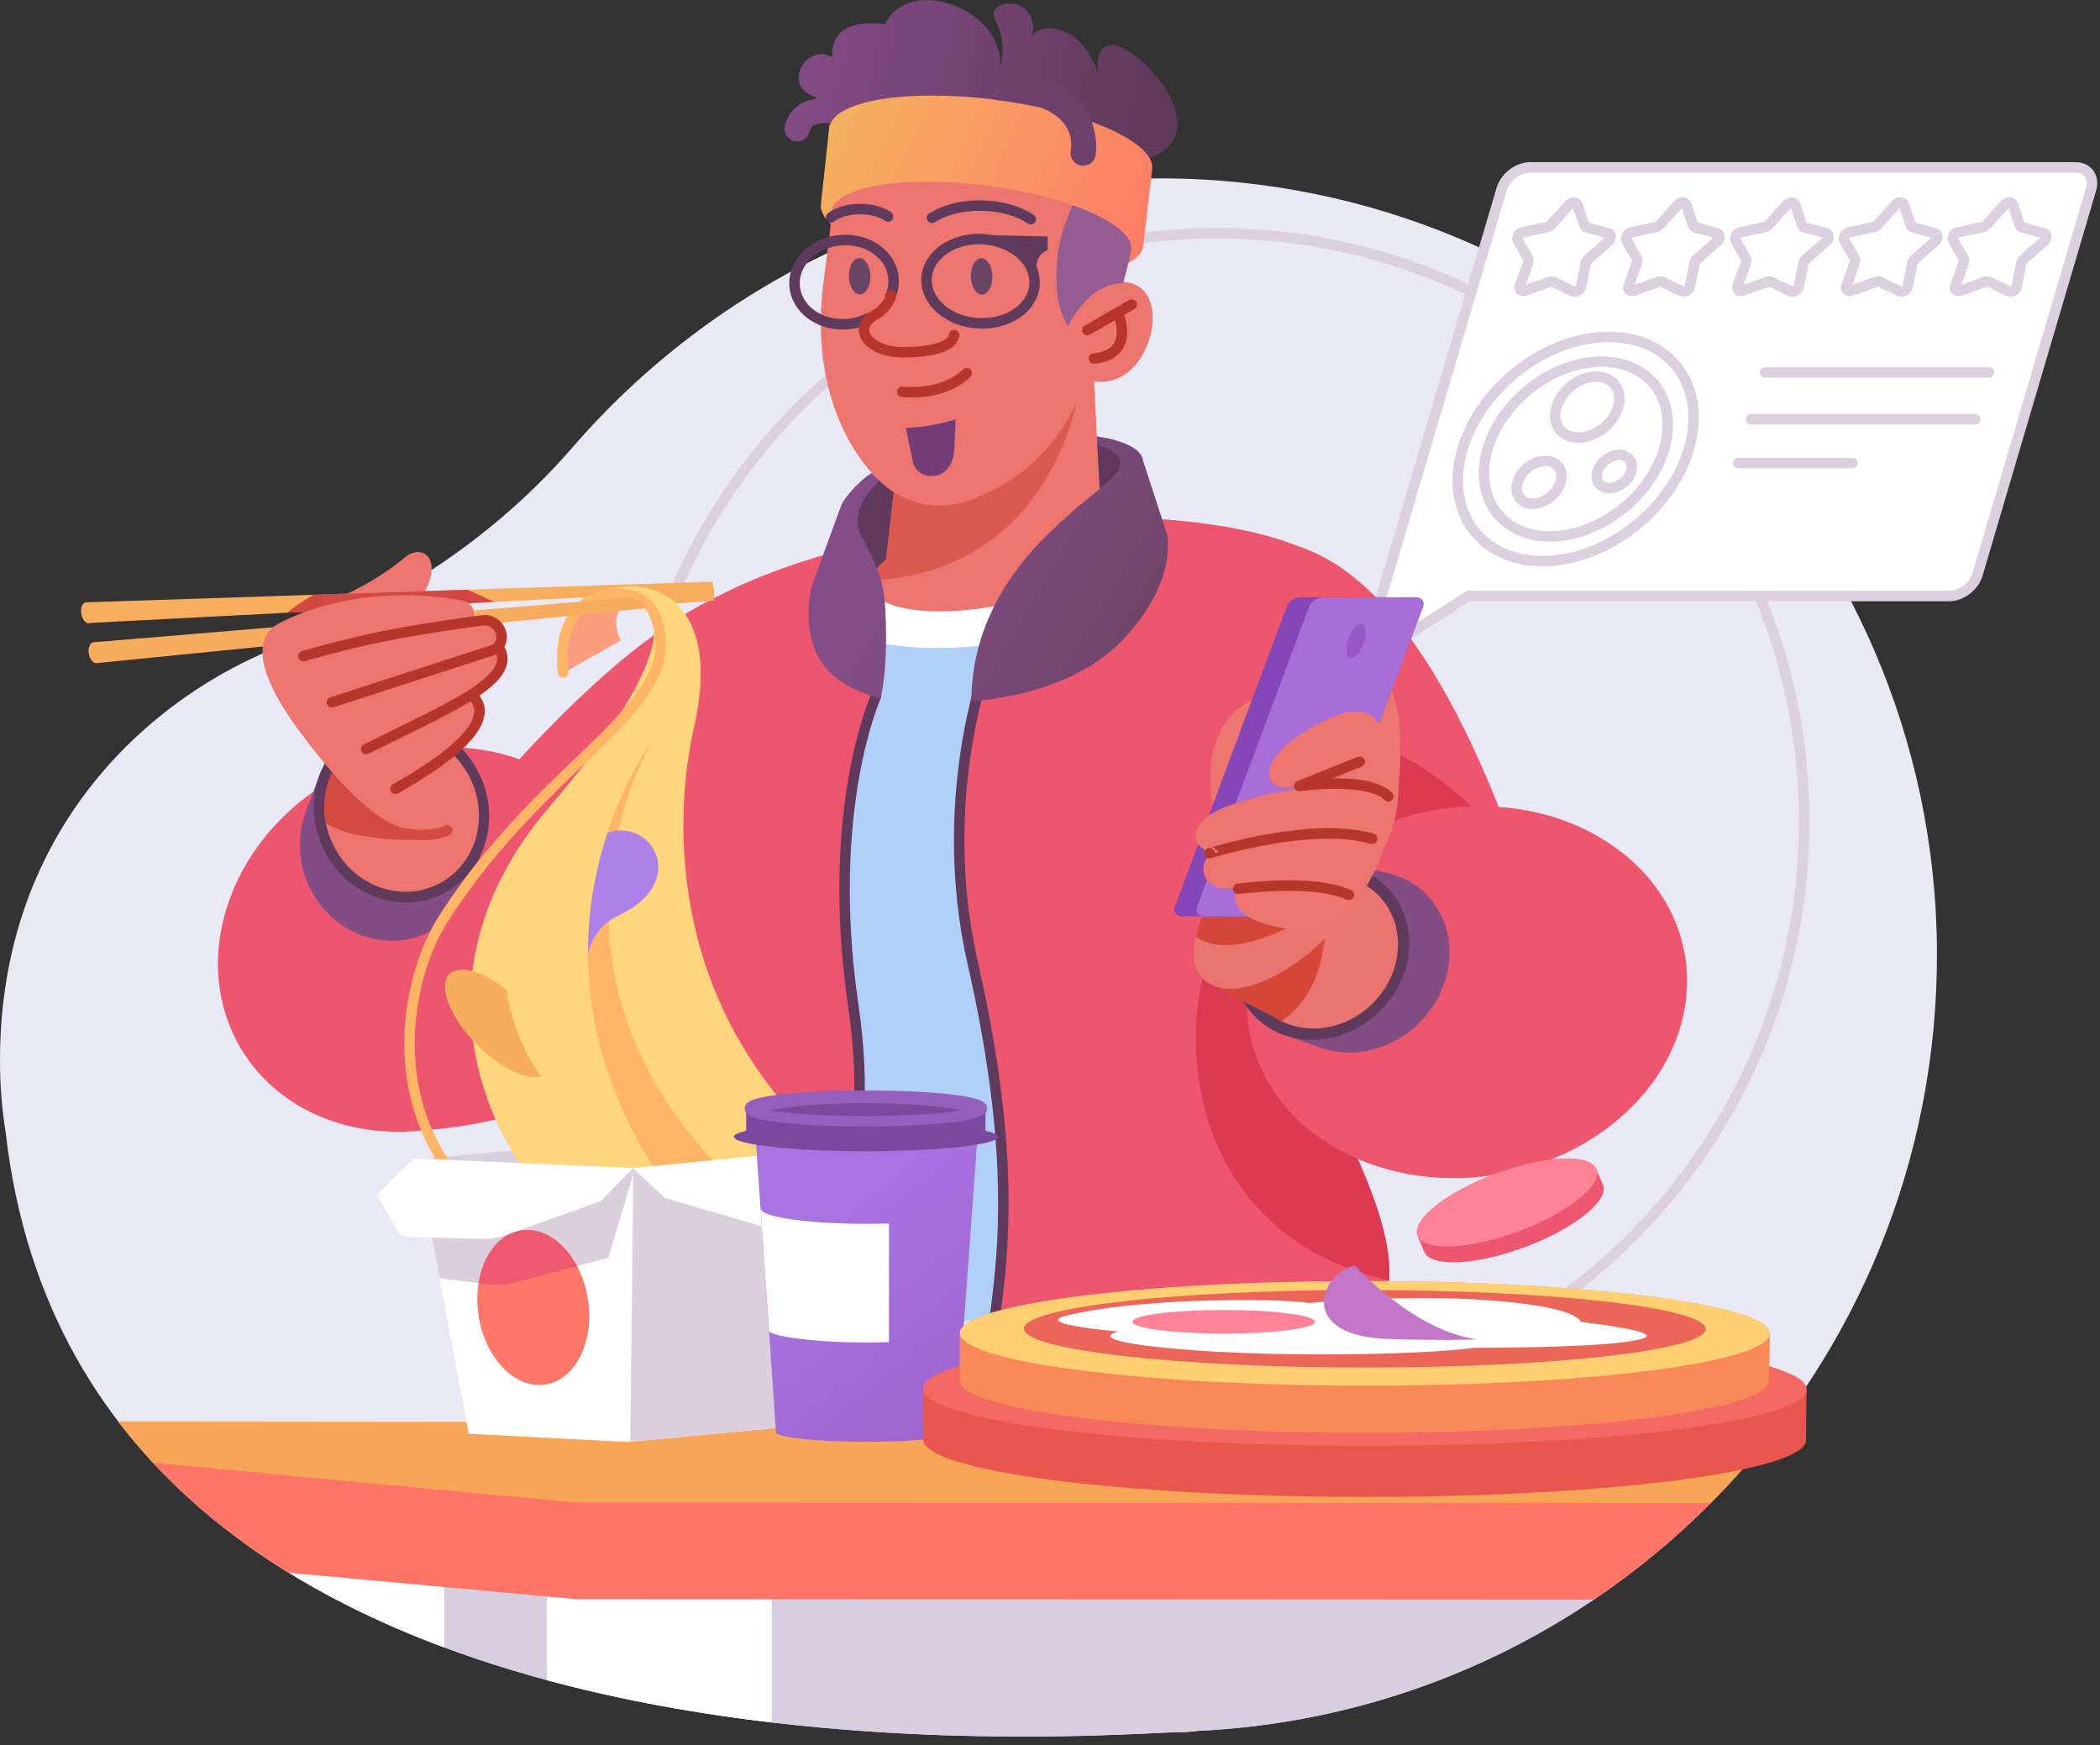
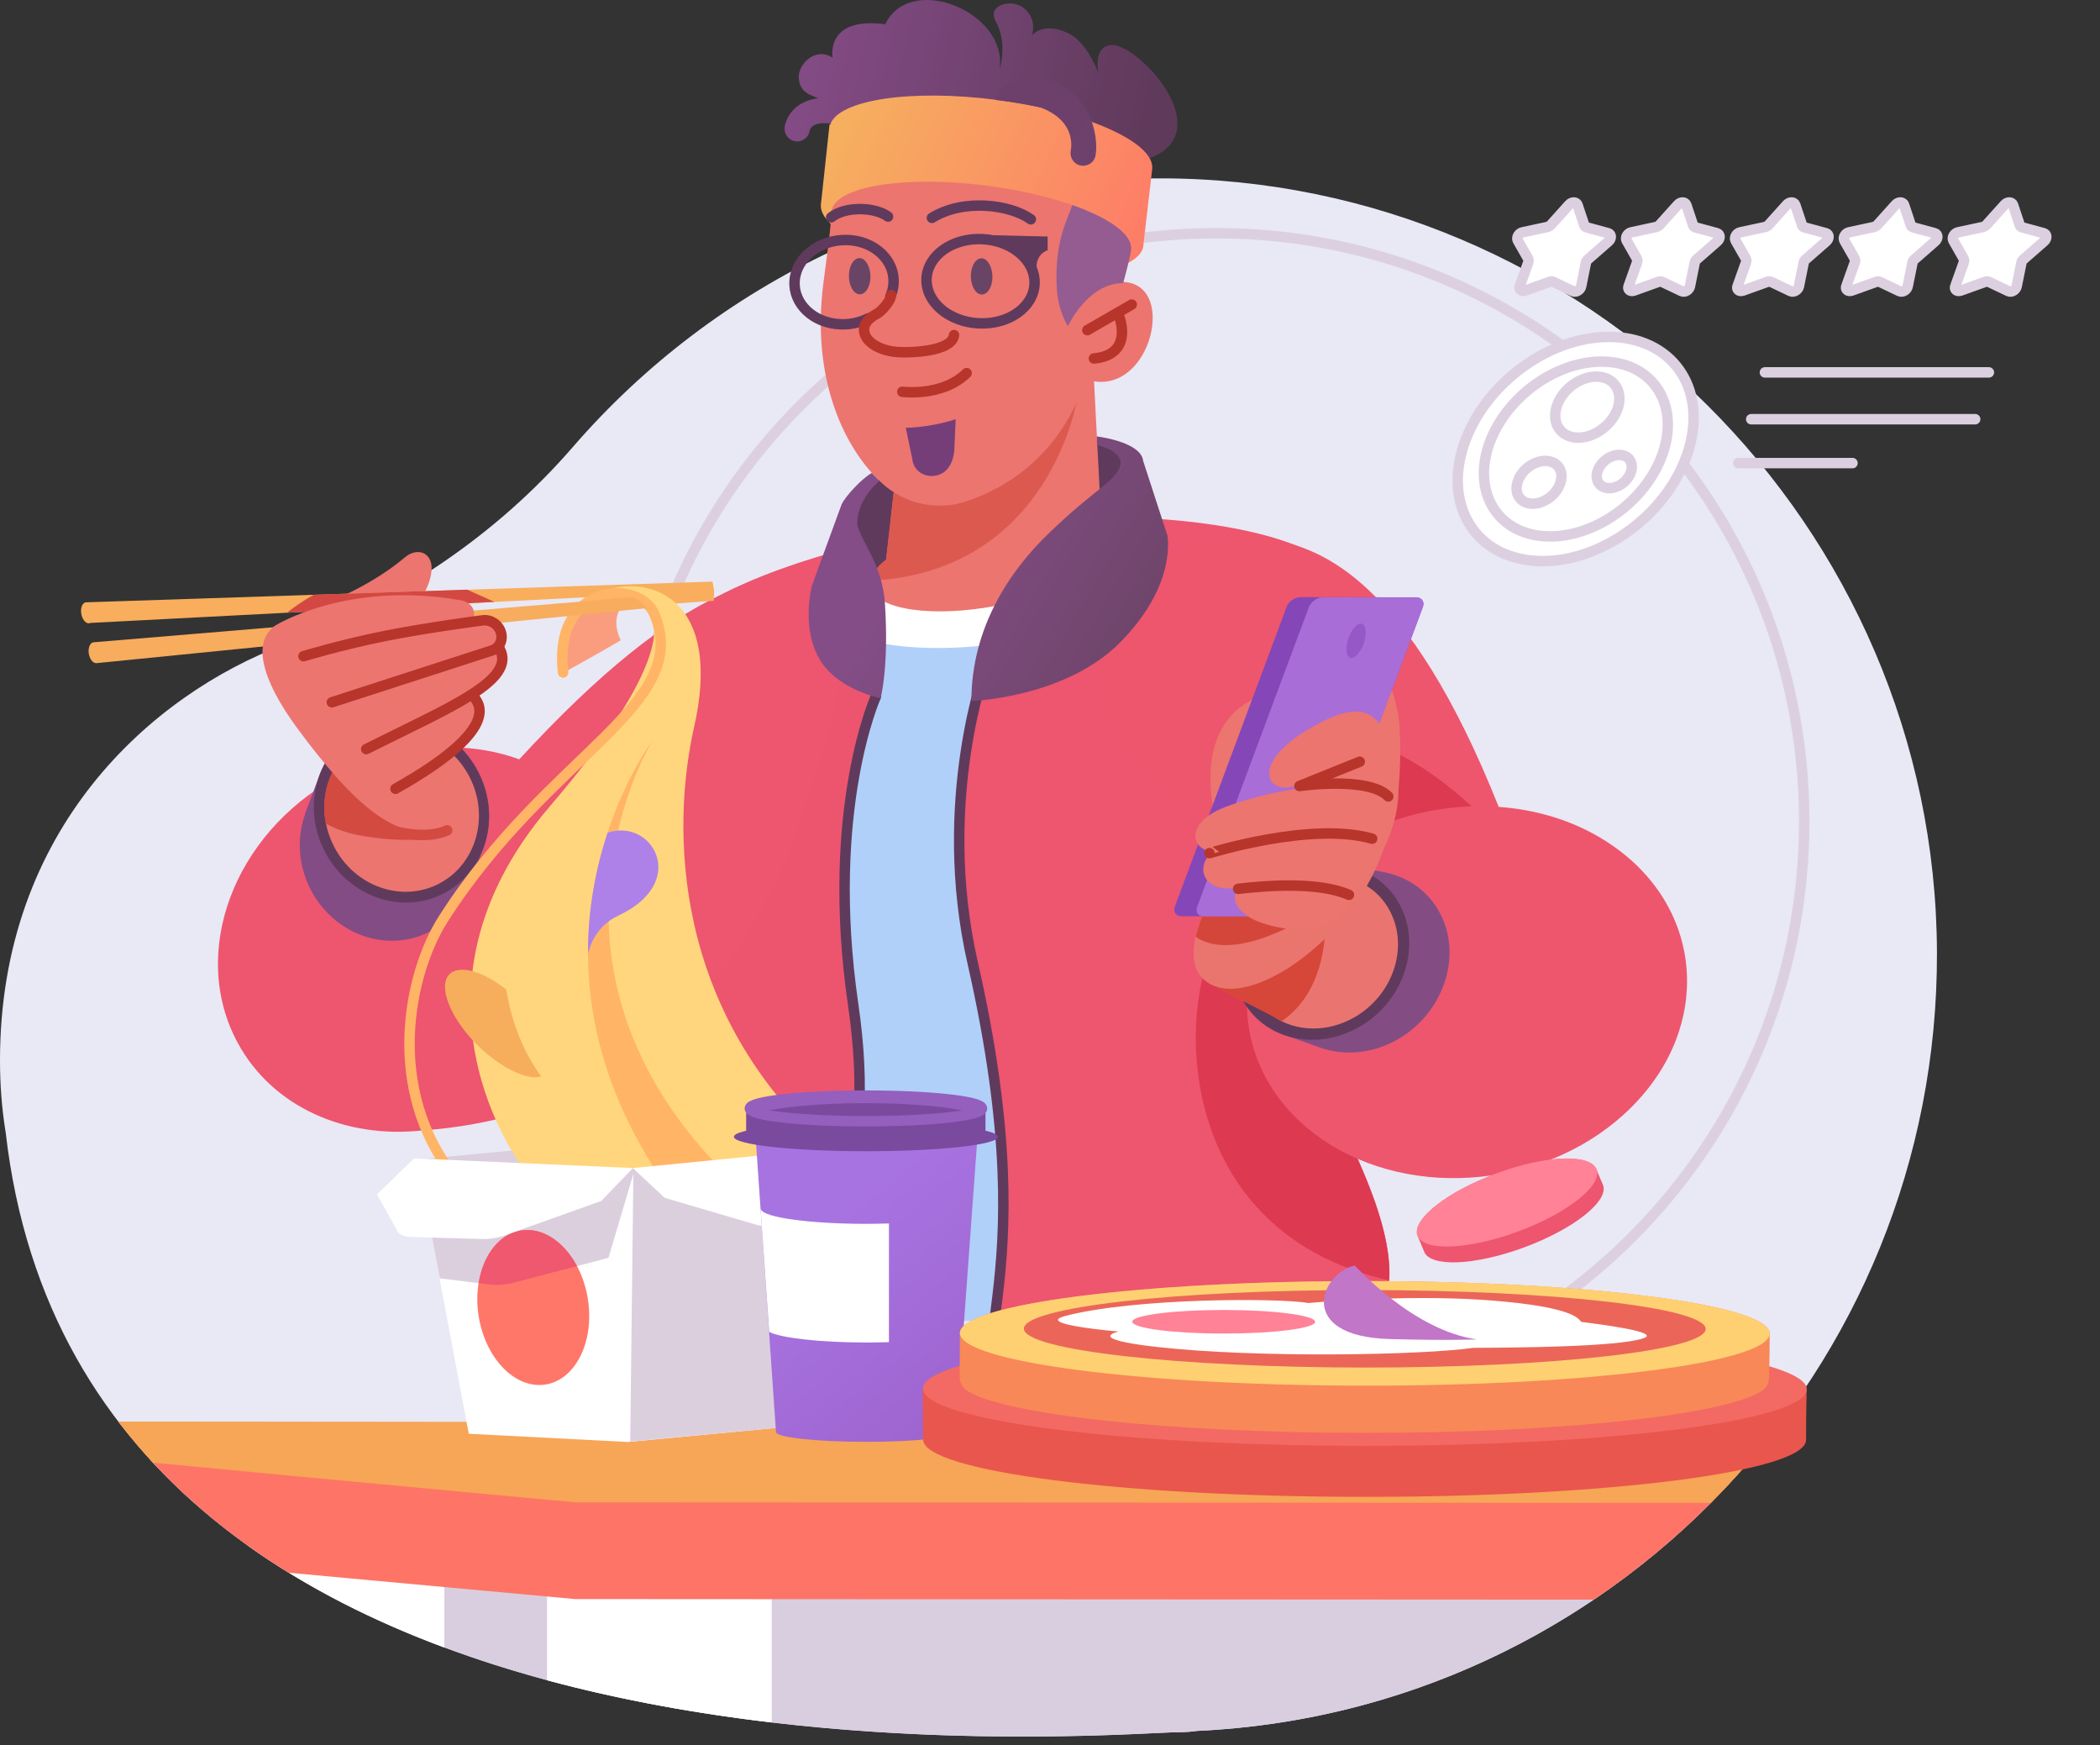
<svg xmlns="http://www.w3.org/2000/svg" width="201" height="167" viewBox="0 0 201 167" fill="none">
  <rect x="0" y="0" width="201" height="167" fill="#333333" stroke="none" />
  <path fill-rule="evenodd" clip-rule="evenodd" d="M114.555 165.644C114.065 165.714 113.47 165.767 112.787 165.767C106.575 165.767 8.137 174.832 0.543 108.367C0.175 106.127 0 103.817 0 101.472C0 79.264 14.525 66.472 27.23 61.677C37.835 57.669 47.425 51.334 54.845 42.759C68.478 27.027 88.603 17.069 111.037 17.069C151.795 17.052 185.238 50.354 185.395 91.112C185.535 131.117 154.087 163.824 114.555 165.644Z" fill="#E9E8F5" />
  <path fill-rule="evenodd" clip-rule="evenodd" d="M116.41 22.319C147.49 22.319 172.69 47.519 172.69 78.599C172.69 109.679 147.49 134.879 116.41 134.879C85.33 134.879 60.13 109.679 60.13 78.599C60.13 47.502 85.33 22.319 116.41 22.319Z" stroke="#DCD0E0" stroke-miterlimit="10" stroke-linecap="round" stroke-linejoin="round" />
-   <path fill-rule="evenodd" clip-rule="evenodd" d="M186.568 57.039H140.525L132.51 62.202C131.618 62.779 130.69 62.272 130.97 61.344L143.728 18.102C144.06 16.964 145.285 16.019 146.44 16.019H198.66C199.815 16.019 200.48 16.947 200.148 18.102L189.28 54.957C188.948 56.112 187.723 57.039 186.568 57.039Z" fill="white" stroke="#DCD0E0" stroke-miterlimit="10" stroke-linecap="round" stroke-linejoin="round" />
  <path fill-rule="evenodd" clip-rule="evenodd" d="M153.983 32.242C159.968 32.242 163.398 37.037 161.648 42.969C159.898 48.902 153.633 53.697 147.648 53.697C141.663 53.697 138.233 48.902 139.983 42.969C141.75 37.037 148.015 32.242 153.983 32.242Z" fill="white" stroke="#DCD0E0" stroke-miterlimit="10" stroke-linecap="round" stroke-linejoin="round" />
  <path fill-rule="evenodd" clip-rule="evenodd" d="M153.3 34.604C157.955 34.604 160.633 38.349 159.285 42.969C157.92 47.589 153.038 51.334 148.365 51.334C143.71 51.334 141.033 47.589 142.38 42.969C143.745 38.349 148.628 34.604 153.3 34.604Z" fill="white" stroke="#DCD0E0" stroke-miterlimit="10" stroke-linecap="round" stroke-linejoin="round" />
  <path fill-rule="evenodd" clip-rule="evenodd" d="M152.792 36.039C154.42 36.039 155.347 37.352 154.875 38.962C154.402 40.572 152.687 41.884 151.06 41.884C149.432 41.884 148.505 40.572 148.977 38.962C149.45 37.352 151.147 36.039 152.792 36.039Z" fill="white" stroke="#DCD0E0" stroke-miterlimit="10" stroke-linecap="round" stroke-linejoin="round" />
  <path fill-rule="evenodd" clip-rule="evenodd" d="M154.98 43.529C155.873 43.529 156.38 44.247 156.118 45.122C155.855 45.997 154.928 46.714 154.035 46.714C153.143 46.714 152.635 45.997 152.898 45.122C153.16 44.247 154.105 43.529 154.98 43.529Z" fill="white" stroke="#DCD0E0" stroke-miterlimit="10" stroke-linecap="round" stroke-linejoin="round" />
  <path fill-rule="evenodd" clip-rule="evenodd" d="M147.91 44.107C149.047 44.107 149.712 45.017 149.363 46.154C149.03 47.292 147.84 48.202 146.703 48.202C145.565 48.202 144.9 47.292 145.25 46.154C145.565 45.017 146.772 44.107 147.91 44.107Z" fill="white" stroke="#DCD0E0" stroke-miterlimit="10" stroke-linecap="round" stroke-linejoin="round" />
  <path d="M187.653 27.814L189.998 26.974C190.12 26.922 190.26 26.922 190.365 26.974L192.238 27.867C192.535 28.007 192.955 27.744 193.025 27.394L193.48 25.137C193.497 25.014 193.585 24.892 193.69 24.804L195.65 23.089C195.947 22.827 195.93 22.407 195.615 22.319L193.55 21.759C193.428 21.724 193.357 21.654 193.322 21.549L192.675 19.607C192.57 19.309 192.133 19.292 191.87 19.589L190.138 21.514C190.05 21.619 189.91 21.689 189.788 21.724L187.425 22.232C187.058 22.302 186.813 22.722 186.953 23.002L187.95 24.752C188.003 24.839 188.003 24.979 187.968 25.102L187.163 27.359C187.005 27.674 187.285 27.937 187.653 27.814Z" fill="white" stroke="#DCD0E0" stroke-miterlimit="10" stroke-linecap="round" stroke-linejoin="round" />
  <path d="M177.222 27.814L179.567 26.974C179.69 26.922 179.83 26.922 179.935 26.974L181.807 27.867C182.105 28.007 182.525 27.744 182.595 27.394L183.05 25.137C183.067 25.014 183.155 24.892 183.26 24.804L185.22 23.089C185.517 22.827 185.5 22.407 185.185 22.319L183.12 21.759C182.997 21.724 182.927 21.654 182.892 21.549L182.245 19.607C182.14 19.309 181.702 19.292 181.44 19.589L179.707 21.514C179.62 21.619 179.48 21.689 179.357 21.724L176.995 22.232C176.627 22.302 176.382 22.722 176.522 23.002L177.52 24.752C177.572 24.839 177.572 24.979 177.537 25.102L176.732 27.359C176.575 27.674 176.855 27.937 177.222 27.814Z" fill="white" stroke="#DCD0E0" stroke-miterlimit="10" stroke-linecap="round" stroke-linejoin="round" />
  <path d="M166.81 27.814L169.155 26.974C169.277 26.922 169.417 26.922 169.522 26.974L171.395 27.867C171.692 28.007 172.112 27.744 172.182 27.394L172.637 25.137C172.655 25.014 172.742 24.892 172.847 24.804L174.807 23.089C175.105 22.827 175.087 22.407 174.772 22.319L172.707 21.759C172.585 21.724 172.515 21.654 172.48 21.549L171.832 19.607C171.727 19.309 171.29 19.292 171.027 19.589L169.295 21.514C169.207 21.619 169.067 21.689 168.945 21.724L166.583 22.232C166.215 22.302 165.97 22.722 166.11 23.002L167.107 24.752C167.16 24.839 167.16 24.979 167.125 25.102L166.32 27.359C166.163 27.674 166.442 27.937 166.81 27.814Z" fill="white" stroke="#DCD0E0" stroke-miterlimit="10" stroke-linecap="round" stroke-linejoin="round" />
  <path d="M156.38 27.814L158.725 26.974C158.848 26.922 158.988 26.922 159.093 26.974L160.965 27.867C161.263 28.007 161.683 27.744 161.753 27.394L162.208 25.137C162.225 25.014 162.313 24.892 162.418 24.804L164.378 23.089C164.675 22.827 164.658 22.407 164.343 22.319L162.278 21.759C162.155 21.724 162.085 21.654 162.05 21.549L161.403 19.607C161.298 19.309 160.86 19.292 160.598 19.589L158.865 21.514C158.778 21.619 158.638 21.689 158.515 21.724L156.153 22.232C155.785 22.302 155.54 22.722 155.68 23.002L156.678 24.752C156.73 24.839 156.73 24.979 156.695 25.102L155.89 27.359C155.733 27.674 156.013 27.937 156.38 27.814Z" fill="white" stroke="#DCD0E0" stroke-miterlimit="10" stroke-linecap="round" stroke-linejoin="round" />
  <path d="M145.967 27.814L148.312 26.974C148.435 26.922 148.575 26.922 148.68 26.974L150.552 27.867C150.85 28.007 151.27 27.744 151.34 27.394L151.795 25.137C151.812 25.014 151.9 24.892 152.005 24.804L153.965 23.089C154.262 22.827 154.245 22.407 153.93 22.319L151.865 21.759C151.742 21.724 151.672 21.654 151.637 21.549L150.99 19.607C150.885 19.309 150.447 19.292 150.185 19.589L148.452 21.514C148.365 21.619 148.225 21.689 148.102 21.724L145.74 22.232C145.372 22.302 145.127 22.722 145.267 23.002L146.265 24.752C146.317 24.839 146.317 24.979 146.282 25.102L145.477 27.359C145.32 27.674 145.6 27.937 145.967 27.814Z" fill="white" stroke="#DCD0E0" stroke-miterlimit="10" stroke-linecap="round" stroke-linejoin="round" />
  <path fill-rule="evenodd" clip-rule="evenodd" d="M167.615 40.117H189.052H167.615Z" fill="#F3F2F5" />
  <path d="M167.615 40.117H189.052" stroke="#DCD0E0" stroke-miterlimit="10" stroke-linecap="round" stroke-linejoin="round" />
  <path fill-rule="evenodd" clip-rule="evenodd" d="M168.927 35.637H190.365H168.927Z" fill="#F3F2F5" />
  <path d="M168.927 35.637H190.365" stroke="#DCD0E0" stroke-miterlimit="10" stroke-linecap="round" stroke-linejoin="round" />
  <path fill-rule="evenodd" clip-rule="evenodd" d="M166.373 44.317H177.31H166.373Z" fill="#F3F2F5" />
  <path d="M166.373 44.317H177.31" stroke="#DCD0E0" stroke-miterlimit="10" stroke-linecap="round" stroke-linejoin="round" />
  <path fill-rule="evenodd" clip-rule="evenodd" d="M167.632 139.604C154.7 154.76 135.8 164.665 114.555 165.645C114.065 165.715 113.47 165.767 112.787 165.767C107.8 165.767 43.487 171.595 14.297 139.604H167.632Z" fill="#D9CEDF" />
  <path fill-rule="evenodd" clip-rule="evenodd" d="M42.525 147.899V157.664C35.84 155.179 29.417 151.977 23.712 147.899H42.525ZM73.867 164.839C66.92 164.017 59.587 162.739 52.36 160.797V147.094L73.867 149.527V164.839Z" fill="white" />
  <path fill-rule="evenodd" clip-rule="evenodd" d="M166.793 140.584C162.61 145.327 157.815 149.527 152.548 153.079L55.055 153.027L27.633 150.507C22.137 147.129 17.15 143.034 12.967 138.082L166.793 140.584Z" fill="#FE7466" />
  <path fill-rule="evenodd" clip-rule="evenodd" d="M163.747 143.822L55.055 143.769C55.055 143.769 31.01 141.547 14.63 139.972C13.475 138.712 12.355 137.399 11.305 136.034L170.38 136.192C168.35 138.887 166.127 141.424 163.747 143.822Z" fill="#F7A556" />
  <path fill-rule="evenodd" clip-rule="evenodd" d="M63.385 60.294H123.06C123.06 60.294 115.622 93.247 120.54 111.429C124.39 125.657 118.632 126.234 118.632 126.234L60.48 126.619C60.48 126.619 53.708 127.389 57.295 118.062C62.86 103.537 63.385 60.294 63.385 60.294Z" fill="#B0D0F9" />
  <path fill-rule="evenodd" clip-rule="evenodd" d="M119.018 79.649C118.878 99.232 141.26 119.182 129.658 129.279C127.89 130.819 125.598 132.079 123.008 133.112C118.318 135.107 109.043 136.769 99.208 137.417C97.93 137.504 94.01 134.757 94.885 127.949C94.85 127.914 94.745 127.879 94.78 127.844C95.48 122.489 97.913 113.214 93.118 92.144C89.583 76.639 94.413 63.672 94.413 63.672C95.2 57.687 99.838 53.242 105.7 52.192C106.523 50.879 107.31 49.899 107.888 49.514C120.575 49.917 129.465 52.962 129.553 57.599C129.553 57.949 129.518 58.317 129.413 58.667C131.04 61.152 132.108 63.969 132.108 66.559C132.108 73.787 126.245 79.649 119.018 79.649Z" fill="#EE556E" />
  <path fill-rule="evenodd" clip-rule="evenodd" d="M118.195 88.137C118.808 87.892 119.42 87.699 120.033 87.524C123.323 100.702 133.455 113.424 132.965 122.524C132.79 122.489 132.598 122.454 132.423 122.402C109.41 116.784 113.295 90.062 118.195 88.137Z" fill="#DD3951" />
  <path fill-rule="evenodd" clip-rule="evenodd" d="M84.193 66.629C84.193 66.629 79.293 77.427 82.005 96.099C86.818 129.104 62.178 121.527 62.178 121.527L56.595 127.617C56.595 127.617 48.755 121.247 59.605 108.122C67.323 98.794 65.118 79.999 65.415 70.847C62.44 69.499 60.725 67.697 60.69 65.579C60.603 60.732 69.248 55.552 81.533 52.402C85.278 51.422 84.193 66.629 84.193 66.629Z" fill="#ED556F" />
  <path d="M97.195 136.997C90.65 129.297 100.555 124.922 93.1 92.144C89.565 76.639 94.395 63.672 94.395 63.672" stroke="#603A5C" stroke-miterlimit="10" stroke-linecap="round" stroke-linejoin="round" />
  <path d="M83.843 66.629C83.843 66.629 78.943 77.427 81.655 96.099C86.468 129.104 61.828 121.527 61.828 121.527" stroke="#603A5C" stroke-miterlimit="10" stroke-linecap="round" stroke-linejoin="round" />
  <path fill-rule="evenodd" clip-rule="evenodd" d="M156.205 105.899C148.505 113.652 135.205 115.017 126.472 108.979C120.82 105.059 118.492 98.987 119.63 93.072C117.547 87.927 115.867 82.187 114.275 76.622C109.2 74.819 105.577 69.989 105.577 64.302C105.577 57.074 111.44 51.229 118.667 51.229C119.857 51.229 121.012 51.387 122.097 51.684C126.402 52.594 134.732 55.324 143.447 77.217C147.367 77.497 151.165 78.704 154.35 80.927C163.065 86.964 163.905 98.164 156.205 105.899Z" fill="#EE566D" />
  <path fill-rule="evenodd" clip-rule="evenodd" d="M124.617 83.989C123.515 85.109 122.587 86.299 121.835 87.524C119.77 85.232 118.457 85.214 118.457 85.214C118.457 85.214 113.89 72.649 124.232 70.479C130.427 69.184 136.727 73.332 140.857 77.164C134.89 77.357 128.887 79.684 124.617 83.989Z" fill="#DD3951" />
  <path fill-rule="evenodd" clip-rule="evenodd" d="M137.76 87.262C136.587 85.127 134.557 83.814 132.265 83.429V83.412L129.273 82.939C127.138 82.397 124.705 82.729 122.553 84.059C118.405 86.597 116.795 91.812 118.93 95.697C119.928 97.517 121.59 98.724 123.48 99.232L126.053 100.142C126.245 100.229 126.455 100.299 126.665 100.352L126.77 100.387C129.045 101.052 131.688 100.754 134.032 99.319C138.302 96.694 139.982 91.287 137.76 87.262Z" fill="#834D84" />
  <path fill-rule="evenodd" clip-rule="evenodd" d="M122.553 84.042C118.405 86.579 116.795 91.794 118.93 95.679C121.083 99.582 126.175 100.667 130.322 98.147C134.47 95.627 136.08 90.394 133.945 86.509C131.792 82.607 126.7 81.522 122.553 84.042Z" fill="#603A5C" />
  <path fill-rule="evenodd" clip-rule="evenodd" d="M129.832 97.237C127.155 98.864 124.04 98.777 121.835 97.237L115.605 94.034L121.117 81.942L128.59 83.902C128.835 83.954 129.08 84.024 129.325 84.094L129.535 84.147V84.164C130.97 84.672 132.212 85.669 132.982 87.087C134.855 90.499 133.437 95.032 129.832 97.237Z" fill="#EA7570" />
  <path fill-rule="evenodd" clip-rule="evenodd" d="M121.835 97.254L115.605 94.052L118.912 86.807L126.647 85.092C126.647 85.092 128.31 93.877 122.675 97.727C122.377 97.587 122.097 97.429 121.835 97.254Z" fill="#D64639" />
  <path fill-rule="evenodd" clip-rule="evenodd" d="M119.752 79.702C119.752 79.702 110.215 91.934 116.235 94.349C121.065 96.274 131.547 87.752 132.912 79.229C134.085 72.002 119.752 79.702 119.752 79.702Z" fill="#EA756F" />
  <path fill-rule="evenodd" clip-rule="evenodd" d="M126.192 87.157C119.542 91.217 116.147 90.814 114.45 89.659C114.66 88.697 115.045 87.664 115.5 86.649C121.432 85.127 134.453 82.099 126.192 87.157Z" fill="#D5463A" />
  <path d="M116.655 79.877C116.322 80.944 114.747 80.594 116.182 83.219C117.285 84.864 119.665 85.197 121.502 83.972C123.34 82.729 123.935 80.402 122.832 78.739C122.99 79.194 122.692 66.507 122.64 66.139C118.37 66.664 114.03 70.094 116.655 79.877Z" fill="#EC756F" />
  <path fill-rule="evenodd" clip-rule="evenodd" d="M124.495 57.144L135.537 57.162C136.08 57.162 136.377 57.582 136.185 58.089L125.492 86.772C125.3 87.279 124.705 87.699 124.145 87.699L113.102 87.682C112.56 87.682 112.262 87.262 112.455 86.754L123.147 58.072C123.34 57.564 123.935 57.144 124.495 57.144Z" fill="#8546B8" />
  <path fill-rule="evenodd" clip-rule="evenodd" d="M125.492 86.789C125.3 87.297 124.705 87.717 124.145 87.717L115.22 87.699C114.677 87.699 114.397 87.279 114.59 86.772L125.282 58.089C125.475 57.582 126.07 57.162 126.63 57.162L135.555 57.179C136.097 57.179 136.377 57.599 136.185 58.107L125.492 86.789Z" fill="#A86DD7" />
  <path fill-rule="evenodd" clip-rule="evenodd" d="M130.252 59.682C130.69 59.682 130.847 60.417 130.602 61.327C130.357 62.237 129.78 62.972 129.342 62.972C128.905 62.972 128.747 62.237 128.992 61.327C129.237 60.417 129.797 59.682 130.252 59.682Z" fill="#9657C7" />
  <path fill-rule="evenodd" clip-rule="evenodd" d="M133.927 69.202C133.84 68.012 133.385 66.524 133.227 66.017L132.02 69.254C130.602 67.329 128.257 68.029 125.335 69.727C119.665 73.017 121.082 76.237 124.215 75.152C124.827 74.942 125.597 74.644 126.28 74.382C126.28 74.434 126.28 74.469 126.28 74.522C126.28 74.749 126.332 74.959 126.402 75.152C124.285 75.397 120.54 75.974 117.215 77.252C113.575 78.652 113.715 81.347 116.305 81.557C114.555 82.117 114.502 85.564 118.51 84.952C118.037 85.774 117.897 86.667 119.595 87.787C120.82 88.592 127.54 90.744 129.395 85.739C132.825 81.767 133.857 78.302 133.857 75.519C133.997 73.874 134.12 71.634 133.927 69.202Z" fill="#EC7570" />
  <path d="M124.582 75.134L130.147 72.894" stroke="#B7352A" stroke-miterlimit="10" stroke-linecap="round" stroke-linejoin="round" />
  <path d="M124.372 75.222C124.267 75.222 130.987 74.259 132.877 76.219" stroke="#B7352A" stroke-miterlimit="10" stroke-linecap="round" stroke-linejoin="round" />
  <path d="M118.51 85.057C121.223 84.742 126.227 84.357 129.115 85.634" stroke="#B7352A" stroke-miterlimit="10" stroke-linecap="round" stroke-linejoin="round" />
  <path d="M115.762 81.644C115.762 81.662 125.51 78.582 131.337 80.262" stroke="#B7352A" stroke-miterlimit="10" stroke-linecap="round" stroke-linejoin="round" />
  <path fill-rule="evenodd" clip-rule="evenodd" d="M78.12 73.525C75.32 84.654 66.535 106.319 40.46 108.174C33.11 108.997 26.093 105.969 22.75 99.792C18.113 91.217 22.312 79.859 32.165 74.4C37.958 71.18 44.432 70.742 49.7 72.667C57.557 64.127 63.595 59.507 68.757 57.039C72.205 55.255 76.562 53.645 81.532 52.385C83.23 51.947 79.135 73.594 78.12 73.525Z" fill="#EE556E" />
  <path fill-rule="evenodd" clip-rule="evenodd" d="M46.095 81.609C47.127 79.264 47.092 76.412 45.78 73.857C43.54 69.534 38.447 67.732 34.387 69.832C32.55 70.794 31.237 72.387 30.555 74.259L29.207 77.847H29.225C28.402 80.104 28.507 82.747 29.732 85.127C31.972 89.449 37.065 91.252 41.125 89.152C42.805 88.277 43.855 86.474 44.572 84.829L45.272 83.884L46.095 81.609Z" fill="#834C84" />
  <path fill-rule="evenodd" clip-rule="evenodd" d="M34.37 69.832C38.43 67.732 43.54 69.534 45.763 73.857C48.002 78.179 46.532 83.377 42.472 85.494C38.413 87.594 33.303 85.792 31.08 81.469C28.84 77.147 30.328 71.932 34.37 69.832Z" fill="#603A5C" />
  <path fill-rule="evenodd" clip-rule="evenodd" d="M38.675 53.399C37.187 54.677 34.212 56.654 30.135 58.124C25.235 60.924 26.372 63.042 26.372 63.042C26.372 63.042 34.632 61.922 37.1 60.294C39.917 58.439 41.16 56.269 41.3 54.624C41.475 52.962 40.022 52.227 38.675 53.399Z" fill="#EC7570" />
  <path fill-rule="evenodd" clip-rule="evenodd" d="M68.355 56.514L68.32 57.495L63.123 57.862L62.983 56.794L8.645 59.612C8.61 59.63 8.558 59.647 8.505 59.647C8.173 59.664 7.84 59.227 7.77 58.667C7.7 58.107 7.91 57.652 8.26 57.635C8.295 57.635 8.348 57.635 8.383 57.652V57.635L68.198 55.657L68.355 56.514Z" fill="#F8AE5C" />
  <path fill-rule="evenodd" clip-rule="evenodd" d="M30.03 56.917L44.713 56.427L47.32 57.599L27.475 58.632C28.07 58.142 28.945 57.529 30.03 56.917Z" fill="#D34842" />
  <path fill-rule="evenodd" clip-rule="evenodd" d="M75.215 136.559L60.095 137.994L44.87 137.207L39.952 111.079L60.445 109.067L80.727 110.239L75.215 136.559Z" fill="white" />
  <path fill-rule="evenodd" clip-rule="evenodd" d="M75.215 136.559L60.322 137.959L60.62 112.357L58.24 120.372L49.087 122.769C48.388 122.944 47.583 123.014 46.883 122.927L42.087 122.332L40.407 113.459L60.917 111.359L60.865 111.517L80.588 110.817L75.215 136.559Z" fill="#DBCFDE" />
  <path fill-rule="evenodd" clip-rule="evenodd" d="M50.225 117.712C53.148 117.537 55.877 120.704 56.333 124.799C56.788 128.894 54.775 132.359 51.852 132.534C48.93 132.709 46.2 129.542 45.745 125.447C45.307 121.352 47.303 117.887 50.225 117.712Z" fill="#FF7769" />
  <path fill-rule="evenodd" clip-rule="evenodd" d="M50.225 117.712C52.185 117.59 54.075 118.99 55.23 121.16L49.087 122.77C48.387 122.945 47.582 123.015 46.882 122.927L45.815 122.787C46.27 119.952 47.967 117.852 50.225 117.712Z" fill="#EF586F" />
  <path fill-rule="evenodd" clip-rule="evenodd" d="M80.797 110.047L60.427 111.989L39.795 110.974L60.462 109.032L80.797 110.047Z" fill="#DACEDF" />
  <path fill-rule="evenodd" clip-rule="evenodd" d="M61.477 56.672C61.477 56.672 57.767 57.757 59.413 61.275C57.26 62.552 54.005 64.337 54.005 64.337C54.005 64.337 52.255 56.042 61.477 56.672Z" fill="#FA9D7F" />
  <path fill-rule="evenodd" clip-rule="evenodd" d="M79.45 110.135C79.45 110.135 70.07 111.36 62.282 111.78C56.595 112.077 49.962 111.622 49.962 111.622C49.962 111.622 37.257 95.085 52.64 77.147C71.12 55.569 58.73 55.955 56.805 57.039C60.742 54.677 69.457 56.059 66.447 69.517C64.242 79.247 64.312 96.764 79.45 110.135Z" fill="#FFD67D" />
  <path d="M43.505 112.637C36.785 104.167 39.13 93.089 42.438 87.927C52.588 72.037 66.36 67.504 62.615 58.737C61.18 55.394 52.903 55.762 53.9 64.354" stroke="#FFB565" stroke-miterlimit="10" stroke-linecap="round" stroke-linejoin="round" />
  <path fill-rule="evenodd" clip-rule="evenodd" d="M68.6 111.464C68.6 111.464 64.767 111.727 62.528 111.657C48.51 89.415 62.458 70.865 62.458 70.865C62.458 70.865 49.682 91.532 68.6 111.464Z" fill="#FFB565" />
  <path fill-rule="evenodd" clip-rule="evenodd" d="M60.567 111.779L80.797 109.784L83.877 112.584L81.97 116.172C81.83 116.452 81.357 116.644 80.692 116.714L74.357 117.362C73.692 117.432 72.922 117.362 72.275 117.169L63.63 114.632L60.567 111.779Z" fill="white" />
  <path fill-rule="evenodd" clip-rule="evenodd" d="M60.585 111.78L39.638 110.852L36.085 114.3L38.097 117.905C38.255 118.185 38.745 118.36 39.445 118.377L46.165 118.57C46.865 118.587 47.67 118.465 48.37 118.202L57.54 114.93L60.585 111.78Z" fill="white" />
  <path fill-rule="evenodd" clip-rule="evenodd" d="M59.168 87.629C57.19 88.557 56.508 90.307 56.28 91.252C56.263 86.807 57.103 82.869 58.153 79.684C62.458 78.249 66.028 84.444 59.168 87.629Z" fill="#AD81E8" />
  <path fill-rule="evenodd" clip-rule="evenodd" d="M51.8 103.012C50.977 103.239 49.752 102.942 48.248 102.032C45.115 100.142 42.595 96.624 42.595 94.437C42.595 92.477 44.66 92.284 47.215 93.824C47.635 94.087 48.055 94.384 48.458 94.699C48.983 97.972 50.208 100.859 51.8 103.012Z" fill="#F6AE5D" />
  <path fill-rule="evenodd" clip-rule="evenodd" d="M61.25 57.547C60.9 57.302 60.48 57.162 60.48 57.162L8.925 61.467C8.628 61.519 8.435 61.957 8.488 62.482C8.558 63.042 8.89 63.479 9.223 63.462L61.95 58.194C61.95 58.194 61.705 57.879 61.25 57.547Z" fill="#F7AC5E" />
  <path fill-rule="evenodd" clip-rule="evenodd" d="M47.285 62.167C47.583 62.255 47.81 62.429 47.932 62.692C48.212 63.357 48.545 64.232 45.203 66.367C45.203 66.367 45.203 66.367 45.22 66.385C45.273 66.454 46.83 68.502 44.432 70.812C44.047 71.162 43.61 71.582 43.138 72.002C43.837 72.632 44.45 73.419 44.922 74.312C46.9 78.127 45.587 82.712 42.017 84.567C38.447 86.422 33.932 84.829 31.973 81.014C30.765 78.669 30.782 76.044 31.815 73.927C30.852 72.807 29.767 71.477 28.56 69.832C24.08 63.777 24.99 61.292 25.777 60.4C25.777 60.382 25.795 60.382 25.795 60.364C25.953 60.154 26.145 59.997 26.355 59.857C26.355 59.857 33.215 55.569 43.977 57.425C44.818 57.529 45.43 58.054 45.377 58.877C45.36 59.122 45.273 59.349 45.115 59.577L46.078 59.385H46.112C46.917 59.209 47.758 59.734 47.985 60.539C48.142 61.205 47.862 61.87 47.285 62.167Z" fill="#EC7570" />
  <path fill-rule="evenodd" clip-rule="evenodd" d="M39.62 79.632C40.128 79.772 40.583 79.86 41.02 79.86L41.195 80.157C41.195 80.157 38.728 80.77 34.265 79.912C33.075 79.685 32.043 79.282 31.185 78.81C30.853 77.112 31.08 75.38 31.798 73.91C31.78 73.892 31.763 73.857 31.728 73.84C35.665 78.372 37.818 79.107 39.62 79.632Z" fill="#D34A41" />
  <path d="M42.805 79.457C42.805 79.457 40.617 80.664 36.4 79.107" stroke="#D34A41" stroke-miterlimit="10" stroke-linecap="round" stroke-linejoin="round" />
  <path d="M29.05 62.797C29.05 62.797 32.533 61.73 36.873 60.855C41.02 60.032 46.043 59.385 46.043 59.385H46.078C46.883 59.209 47.723 59.734 47.95 60.539C48.16 61.275 47.793 62.01 47.11 62.237L31.763 67.207" stroke="#B7352A" stroke-miterlimit="10" stroke-linecap="round" stroke-linejoin="round" />
  <path d="M47.828 62.097C49.455 65.107 43.05 67.679 35.053 71.687" stroke="#B7352A" stroke-miterlimit="10" stroke-linecap="round" stroke-linejoin="round" />
  <path d="M45.273 66.594C45.605 67.085 48.58 69.447 37.852 75.484" stroke="#B7352A" stroke-miterlimit="10" stroke-linecap="round" stroke-linejoin="round" />
  <path fill-rule="evenodd" clip-rule="evenodd" d="M95.812 42.392C88.13 43.617 81.638 46.242 81.533 48.657C81.41 51.072 82.688 61.169 90.37 59.962C98.052 58.754 108.307 47.379 108.412 44.964C108.535 42.532 103.495 41.167 95.812 42.392Z" fill="#5F3A5C" />
  <path fill-rule="evenodd" clip-rule="evenodd" d="M108.448 15.582C102.725 16.667 80.797 13.569 80.797 13.569C80.763 12.974 80.692 12.467 80.588 12.047C79.013 11.609 78.26 11.819 77.963 11.959C77.578 12.152 77.49 12.467 77.49 12.519C77.403 13.114 76.895 13.534 76.3 13.534C76.248 13.534 76.177 13.534 76.125 13.517C75.46 13.429 75.005 12.799 75.11 12.134C75.127 11.977 75.355 10.647 76.772 9.877C77.228 9.632 77.735 9.474 78.312 9.404C77.42 9.037 76.58 8.792 76.457 7.532C76.317 6.237 77.98 4.417 79.695 5.519C79.695 5.519 78.942 1.564 84.735 2.317C87.115 -2.671 96.53 1.144 95.672 6.674C95.672 6.674 96.495 4.207 95.305 2.037C94.43 0.444 96.828 -0.116 97.912 0.707C99.365 1.809 98.77 3.384 98.77 3.384C98.77 3.384 99.89 1.984 102.34 3.227C104.09 4.119 105.14 6.972 105.14 6.972C105.14 6.972 104.58 4.522 106.313 4.312C109.025 4.032 117.898 13.779 108.448 15.582Z" fill="url(#paint0_linear_3621_853)" />
  <path fill-rule="evenodd" clip-rule="evenodd" d="M110.285 16.159L109.445 23.369C109.445 23.422 109.445 23.457 109.445 23.509C109.112 26.064 101.937 27.237 93.415 26.134C84.892 25.032 78.242 22.057 78.575 19.502C78.575 19.467 78.592 19.432 78.592 19.397L79.397 11.924H79.467C80.237 9.544 87.22 8.494 95.445 9.562C103.915 10.664 110.53 13.622 110.285 16.159Z" fill="url(#paint1_linear_3621_853)" />
  <path fill-rule="evenodd" clip-rule="evenodd" d="M83.212 61.292C86.065 62.044 90.09 62.237 94.57 61.729C97.702 61.362 100.642 60.714 103.127 59.857C103.407 50.704 78.627 54.432 83.212 61.292Z" fill="white" />
  <path fill-rule="evenodd" clip-rule="evenodd" d="M103.67 15.862C103.6 15.862 103.53 15.862 103.46 15.844C102.813 15.739 102.375 15.109 102.48 14.462C102.533 14.129 103.023 11.697 99.767 10.349C99.942 10.419 99.645 10.314 99.645 10.297C98.315 9.999 96.897 9.754 95.427 9.579C95.375 9.579 95.323 9.562 95.27 9.562C95.585 8.792 96.722 7.129 99.032 7.427C104.37 8.109 105.193 12.974 104.86 14.882C104.755 15.459 104.248 15.862 103.67 15.862Z" fill="url(#paint2_linear_3621_853)" />
  <path fill-rule="evenodd" clip-rule="evenodd" d="M105.665 52.245C105.665 52.437 105.63 52.647 105.543 52.857L105.578 53.434C105.63 53.539 105.665 53.662 105.665 53.785C105.683 55.044 102.673 56.41 98.49 57.215C97.248 57.582 95.9 57.897 94.483 58.124C88.305 59.122 83.3 58.107 83.3 55.849C83.3 55.097 83.86 54.309 84.823 53.557L87.36 31.105L104.423 30.825L105.49 51.544C105.613 51.755 105.665 51.999 105.665 52.245Z" fill="#EC756F" />
  <path fill-rule="evenodd" clip-rule="evenodd" d="M83.317 55.569C83.44 54.904 83.965 54.222 84.805 53.557L87.01 34.01C88.847 32.819 90.755 31.787 92.61 31.017L101.342 30.877C103.827 33.205 103.11 38.122 103.11 38.122C103.11 38.122 100.537 54.747 83.317 55.569Z" fill="#DC5950" />
  <path fill-rule="evenodd" clip-rule="evenodd" d="M103.478 29.127C103.478 29.127 103.478 29.144 103.478 29.127C103.46 29.144 103.46 29.144 103.443 29.162C103.46 29.144 103.478 29.144 103.478 29.127ZM103.478 29.127C105 27.149 107.835 26.222 109.393 27.744C111.895 30.194 109.148 38.017 103.933 36.302C101.43 43.739 96.163 46.767 92.4 48.009C91.053 48.447 89.6 48.499 88.2 48.202C86.8 47.887 85.488 47.222 84.42 46.242C80.99 43.127 77.578 36.512 78.82 27.027C79.398 22.564 79.45 22.319 79.59 20.324C79.59 20.289 79.59 20.237 79.59 20.202V20.184C79.94 17.839 86.59 16.754 94.483 17.769C102.393 18.802 108.57 21.549 108.273 23.929C108.115 25.102 106.435 25.942 103.828 26.397C103.478 27.149 103.18 28.129 103.233 29.459C103.268 29.389 103.425 29.214 103.478 29.127C103.495 29.127 103.495 29.109 103.478 29.127Z" fill="#EC756F" />
-   <path fill-rule="evenodd" clip-rule="evenodd" d="M88.69 40.764C89.723 40.607 90.668 40.379 91.473 40.117L91.333 43.214C91.175 44.457 90.58 45.349 89.513 45.525H89.46C88.393 45.7 87.43 44.999 87.325 43.949L86.695 40.939C87.308 40.922 87.973 40.869 88.69 40.764Z" fill="#763E79" />
+   <path fill-rule="evenodd" clip-rule="evenodd" d="M88.69 40.764C89.723 40.607 90.668 40.379 91.473 40.117L91.333 43.214C91.175 44.457 90.58 45.349 89.513 45.525C88.393 45.7 87.43 44.999 87.325 43.949L86.695 40.939C87.308 40.922 87.973 40.869 88.69 40.764Z" fill="#763E79" />
  <path fill-rule="evenodd" clip-rule="evenodd" d="M108.255 23.929C108.15 24.787 107.503 27.097 107.503 27.097C104.107 27.079 102.217 31.209 102.217 31.209C102.217 31.209 101.272 29.827 101.15 27.569C100.905 23.107 102.165 21.042 102.637 19.624C106.208 20.884 108.448 22.477 108.255 23.929Z" fill="#945C91" />
  <path fill-rule="evenodd" clip-rule="evenodd" d="M82.285 24.699C81.725 24.682 81.252 25.434 81.252 26.397C81.252 27.359 81.707 28.147 82.285 28.164C82.845 28.182 83.317 27.429 83.317 26.467C83.3 25.504 82.845 24.717 82.285 24.699Z" fill="#6A4465" />
  <path fill-rule="evenodd" clip-rule="evenodd" d="M93.957 24.717C93.398 24.699 92.925 25.452 92.925 26.414C92.925 27.377 93.38 28.164 93.957 28.182C94.535 28.199 94.99 27.447 94.99 26.484C94.972 25.522 94.517 24.734 93.957 24.717Z" fill="#6A4465" />
  <path d="M104.073 31.594L108.325 29.144" stroke="#B7352A" stroke-miterlimit="10" stroke-linecap="round" stroke-linejoin="round" />
  <path d="M107.135 30.334C107.135 30.334 108.552 33.939 104.702 34.307" stroke="#B7352A" stroke-miterlimit="10" stroke-linecap="round" stroke-linejoin="round" />
  <path d="M86.362 37.492C86.362 37.492 90.177 37.999 92.522 35.707" stroke="#B7352A" stroke-miterlimit="10" stroke-linecap="round" stroke-linejoin="round" />
  <path fill-rule="evenodd" clip-rule="evenodd" d="M107.275 61.414C102.025 66.787 92.977 67.085 92.977 67.085C92.977 60.12 96.582 54.712 100.327 51.09C104.685 46.872 106.645 46.137 107.187 44.667C107.502 43.809 106.697 43.005 105.035 42.602H105.017C105 42.322 104.982 42.042 104.982 41.762C107.52 42.13 109.305 42.969 109.41 44.09L111.737 51.247C111.72 51.23 112.735 55.849 107.275 61.414ZM82.057 50.197C82.39 51.807 84.455 53.977 84.7 57.739C85.102 63.934 84.28 66.822 84.28 66.822C84.28 66.822 80.5 66.07 78.697 63.48C76.562 60.382 77.7 56.094 77.7 56.094C77.7 56.094 79.572 50.914 80.552 48.272C80.885 47.537 82.425 45.84 83.44 45.262C83.685 45.525 83.93 45.787 84.175 46.014C81.812 48.097 82.057 50.197 82.057 50.197Z" fill="url(#paint3_linear_3621_853)" />
  <path d="M85.225 28.339C85.4 27.954 85.505 27.552 85.522 27.132C85.68 24.909 83.685 23.037 81.077 22.967C78.47 22.897 76.212 24.629 76.055 26.869C75.897 29.092 77.892 30.964 80.5 31.034C81.445 31.069 82.355 30.842 83.125 30.457" stroke="#603A5C" stroke-miterlimit="10" stroke-linecap="round" stroke-linejoin="round" />
  <path fill-rule="evenodd" clip-rule="evenodd" d="M93.538 22.879C96.39 22.809 98.84 24.542 99.015 26.782C99.19 29.022 97.02 30.877 94.168 30.947C91.315 31.017 88.865 29.284 88.69 27.044C88.515 24.822 90.685 22.949 93.538 22.879Z" stroke="#603A5C" stroke-miterlimit="10" stroke-linecap="round" stroke-linejoin="round" />
  <path d="M89.198 20.849C92.225 18.977 96.688 19.572 98.665 20.989" stroke="#603A5C" stroke-miterlimit="10" stroke-linecap="round" stroke-linejoin="round" />
  <path d="M84.998 20.727C83.772 19.817 80.955 19.694 79.555 20.797" stroke="#603A5C" stroke-miterlimit="10" stroke-linecap="round" stroke-linejoin="round" />
  <path d="M91.315 32.067C91.105 33.677 87.097 33.764 85.942 33.694C84.543 33.607 83.177 32.977 82.81 32.067C82.39 31.017 83.265 30.369 84.035 29.967C84.228 29.862 85.207 28.952 85.295 28.234" stroke="#B7352A" stroke-miterlimit="10" stroke-linecap="round" stroke-linejoin="round" />
  <path fill-rule="evenodd" clip-rule="evenodd" d="M100.275 22.634V23.947C100.275 23.947 98.98 24.314 99.243 26.012C97.457 23.964 96.18 23.282 93.677 22.477L100.275 22.634Z" fill="#603A5C" />
  <path fill-rule="evenodd" clip-rule="evenodd" d="M91.508 136.979C91.508 136.997 91.525 137.014 91.525 137.032C91.525 137.557 87.658 137.977 82.898 137.977C78.12 137.977 74.27 137.557 74.27 137.032V137.014L72.258 107.894H93.625L91.508 136.979Z" fill="url(#paint4_linear_3621_853)" />
  <path fill-rule="evenodd" clip-rule="evenodd" d="M72.8 115.734H72.835C73.08 116.504 77.49 117.117 82.898 117.117C83.65 117.117 84.385 117.099 85.085 117.082V128.439C84.385 128.457 83.65 128.474 82.915 128.474C78.47 128.474 74.725 128.037 73.623 127.459L72.8 115.734Z" fill="white" />
  <path fill-rule="evenodd" clip-rule="evenodd" d="M82.88 107.404C89.863 107.404 95.515 108.034 95.515 108.787C95.515 109.557 89.863 110.169 82.88 110.169C75.898 110.169 70.245 109.539 70.245 108.787C70.245 108.034 75.898 107.404 82.88 107.404Z" fill="#7A4A9E" />
  <path fill-rule="evenodd" clip-rule="evenodd" d="M71.418 105.794H94.325V108.612H71.418V105.794Z" fill="#7A4A9E" />
  <path fill-rule="evenodd" clip-rule="evenodd" d="M82.88 104.849C89.023 104.849 93.993 105.392 93.993 106.074C93.993 106.757 89.023 107.299 82.88 107.299C76.738 107.299 71.768 106.757 71.768 106.074C71.768 105.392 76.738 104.849 82.88 104.849Z" fill="#955FBD" />
  <path fill-rule="evenodd" clip-rule="evenodd" d="M82.88 107.282C78.278 107.282 74.34 106.967 72.643 106.529C74.323 105.952 78.278 105.567 82.88 105.567C87.483 105.567 91.42 105.969 93.118 106.529C91.42 106.984 87.483 107.282 82.88 107.282Z" fill="#7B4A9E" />
  <path fill-rule="evenodd" clip-rule="evenodd" d="M82.88 104.849C89.023 104.849 93.993 105.392 93.993 106.074C93.993 106.757 89.023 107.299 82.88 107.299C76.738 107.299 71.768 106.757 71.768 106.074C71.768 105.392 76.738 104.849 82.88 104.849Z" stroke="#955FBD" stroke-miterlimit="10" />
  <path fill-rule="evenodd" clip-rule="evenodd" d="M130.62 143.244C153.948 143.262 172.865 140.812 172.865 137.802C172.865 135.737 172.918 133.042 172.918 133.042L167.248 135.089C159.95 133.444 146.283 132.342 130.603 132.324C115.43 132.324 102.848 132.394 95.392 133.934L88.323 132.884C88.323 132.884 88.358 138.607 88.358 137.767C88.375 140.777 107.293 143.244 130.62 143.244Z" fill="#E9564D" />
  <path fill-rule="evenodd" clip-rule="evenodd" d="M130.62 138.362C153.948 138.38 172.918 135.965 172.935 132.955C172.935 129.944 153.965 127.459 130.638 127.442C107.31 127.424 88.34 129.874 88.34 132.884C88.34 135.912 107.293 138.362 130.62 138.362Z" fill="#F36963" />
  <path fill-rule="evenodd" clip-rule="evenodd" d="M169.33 131.782C169.33 132.324 169.085 132.832 168.63 133.112C165.095 135.404 149.433 137.137 130.62 137.119C130.603 137.119 130.603 137.119 130.585 137.119C130.568 137.119 130.568 137.119 130.55 137.119C111.738 137.119 96.075 135.369 92.54 133.077C92.103 132.797 91.84 132.289 91.858 131.747C91.858 131.747 91.875 126.479 91.875 127.582C91.875 124.817 109.235 122.577 130.638 122.594C152.04 122.612 169.383 124.852 169.383 127.617C169.383 129.664 169.33 131.782 169.33 131.782Z" fill="#F88858" />
  <path fill-rule="evenodd" clip-rule="evenodd" d="M130.62 132.604C152.023 132.622 169.383 130.382 169.383 127.617C169.383 124.852 152.04 122.594 130.638 122.594C109.235 122.577 91.875 124.817 91.875 127.564C91.875 130.329 109.218 132.587 130.62 132.604Z" fill="#FED072" />
  <path fill-rule="evenodd" clip-rule="evenodd" d="M130.62 130.872C148.645 130.872 163.24 129.227 163.258 127.18C163.258 125.132 148.663 123.47 130.638 123.452C112.613 123.435 98 125.097 98 127.145C98 129.192 112.613 130.855 130.62 130.872Z" fill="#EB6659" />
  <path fill-rule="evenodd" clip-rule="evenodd" d="M107.083 127.424C107.083 127.424 98.893 126.742 101.955 125.937C108.64 124.187 122.43 124.204 125.248 124.694C128.17 124.432 136.08 123.907 142.94 124.467C150.29 125.062 151.06 126.112 151.34 126.497C153.335 126.759 159.04 127.477 157.29 128.072C154.84 128.894 145.285 128.964 141.033 128.982C136.15 129.682 120.47 129.979 110.863 128.912C103.67 128.124 107.083 127.424 107.083 127.424Z" fill="white" />
  <path fill-rule="evenodd" clip-rule="evenodd" d="M153.387 113.302C154.105 114.685 151.252 117.187 146.772 119.025C142.117 120.932 137.497 121.37 136.447 120.022C136.395 119.952 136.36 119.882 136.325 119.812L135.73 118.377C134.977 116.995 137.847 114.475 142.327 112.654C146.982 110.747 151.602 110.309 152.652 111.657C152.687 111.709 152.722 111.762 152.757 111.814L152.792 111.884C152.792 111.902 152.81 111.919 152.81 111.937L153.387 113.302Z" fill="#EE556E" />
  <path fill-rule="evenodd" clip-rule="evenodd" d="M142.345 112.637C137.69 114.527 134.785 117.169 135.835 118.517C136.885 119.864 141.505 119.409 146.16 117.519C150.815 115.612 153.72 112.987 152.67 111.639C151.602 110.292 146.982 110.729 142.345 112.637Z" fill="#FF8296" />
  <path fill-rule="evenodd" clip-rule="evenodd" d="M117.127 125.359C112.297 125.359 108.377 125.867 108.377 126.479C108.377 127.109 112.297 127.617 117.127 127.617C121.957 127.617 125.877 127.109 125.877 126.497C125.86 125.867 121.957 125.359 117.127 125.359Z" fill="#FF8296" />
  <path fill-rule="evenodd" clip-rule="evenodd" d="M141.365 128.177C141.365 128.177 138.758 128.299 132.983 128.142C123.97 127.879 126.403 121.807 129.675 121.107C129.675 121.089 135.205 127.319 141.365 128.177Z" fill="#C176C8" />
  <defs>
    <linearGradient id="paint0_linear_3621_853" x1="75.775" y1="4.659" x2="112.432" y2="12.432" gradientUnits="userSpaceOnUse">
      <stop stop-color="#854C87" />
      <stop offset="0.922" stop-color="#603A5B" />
    </linearGradient>
    <linearGradient id="paint1_linear_3621_853" x1="81.392" y1="11.765" x2="110.138" y2="25.203" gradientUnits="userSpaceOnUse">
      <stop stop-color="#F6AE5F" />
      <stop offset="1" stop-color="#FE7A68" />
    </linearGradient>
    <linearGradient id="paint2_linear_3621_853" x1="99.466" y1="9.646" x2="106.958" y2="15.737" gradientUnits="userSpaceOnUse">
      <stop stop-color="#6D406C" />
      <stop offset="1" stop-color="#6E416D" />
    </linearGradient>
    <linearGradient id="paint3_linear_3621_853" x1="80.519" y1="45.802" x2="110.16" y2="63.267" gradientUnits="userSpaceOnUse">
      <stop offset="0.251" stop-color="#844D87" />
      <stop offset="0.935" stop-color="#6F456A" />
    </linearGradient>
    <linearGradient id="paint4_linear_3621_853" x1="94.534" y1="135.326" x2="72.664" y2="108.841" gradientUnits="userSpaceOnUse">
      <stop stop-color="#9E63CD" />
      <stop offset="0.688" stop-color="#A773E1" />
    </linearGradient>
  </defs>
</svg>